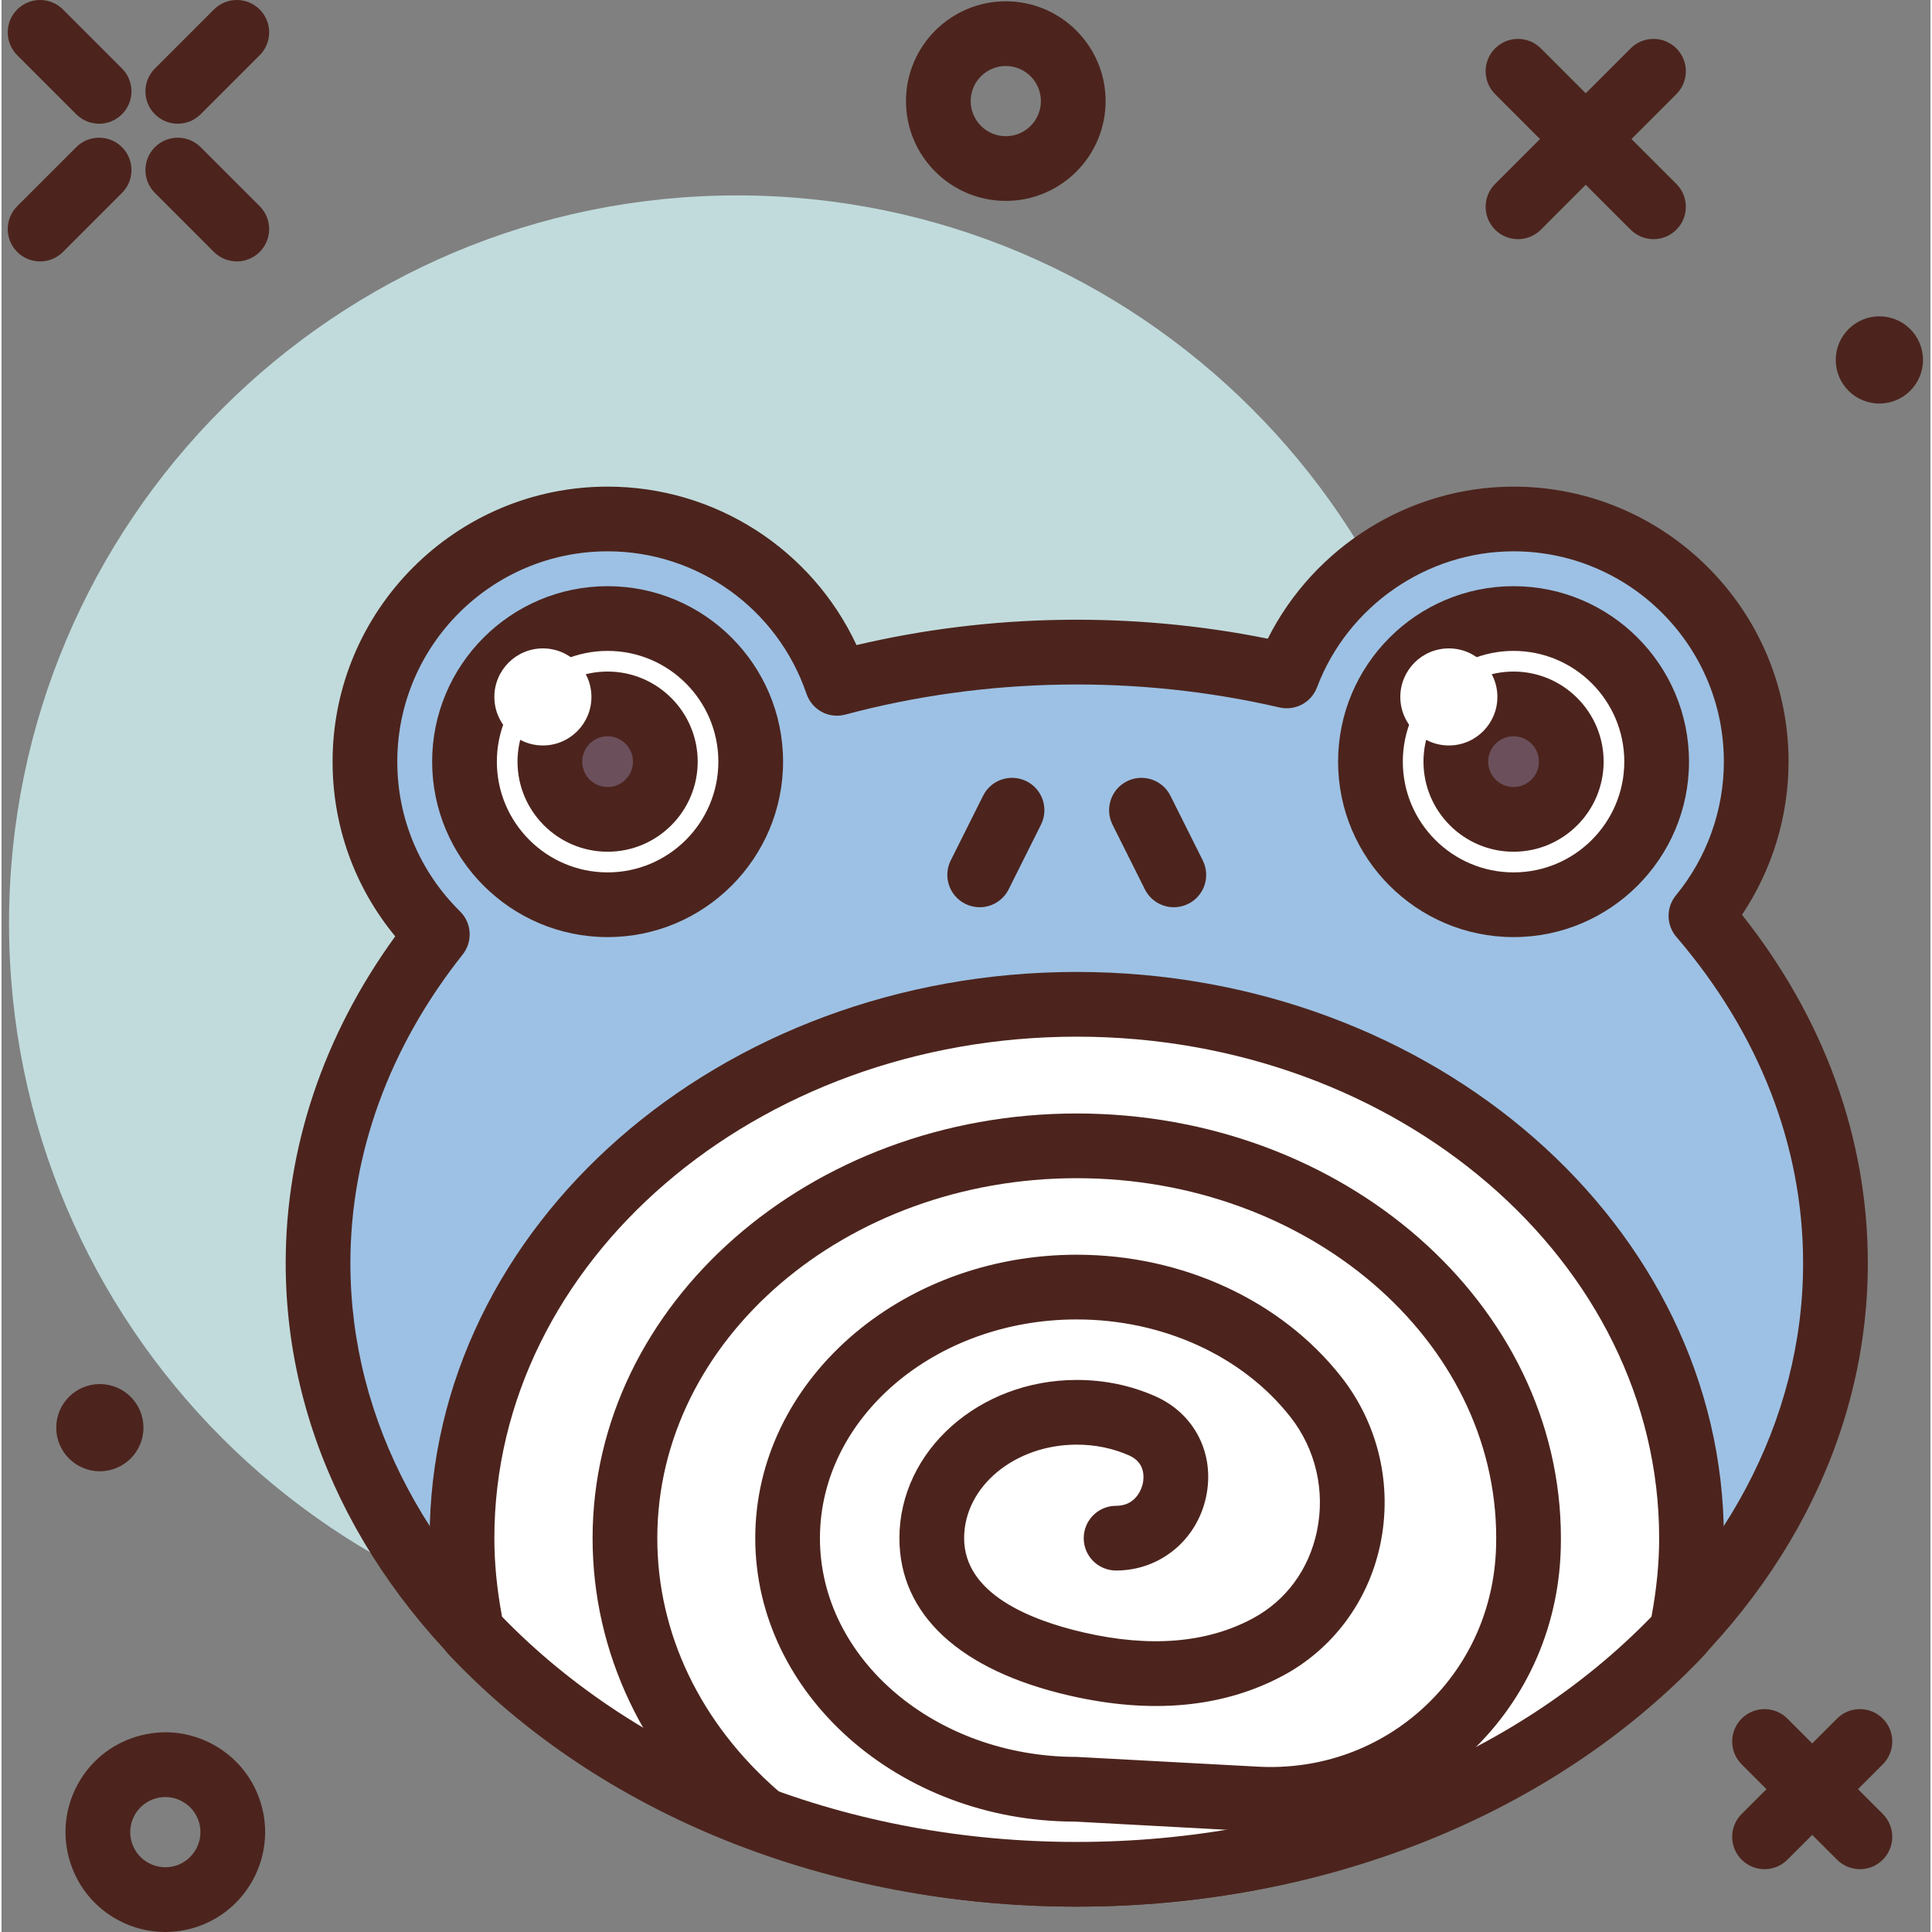
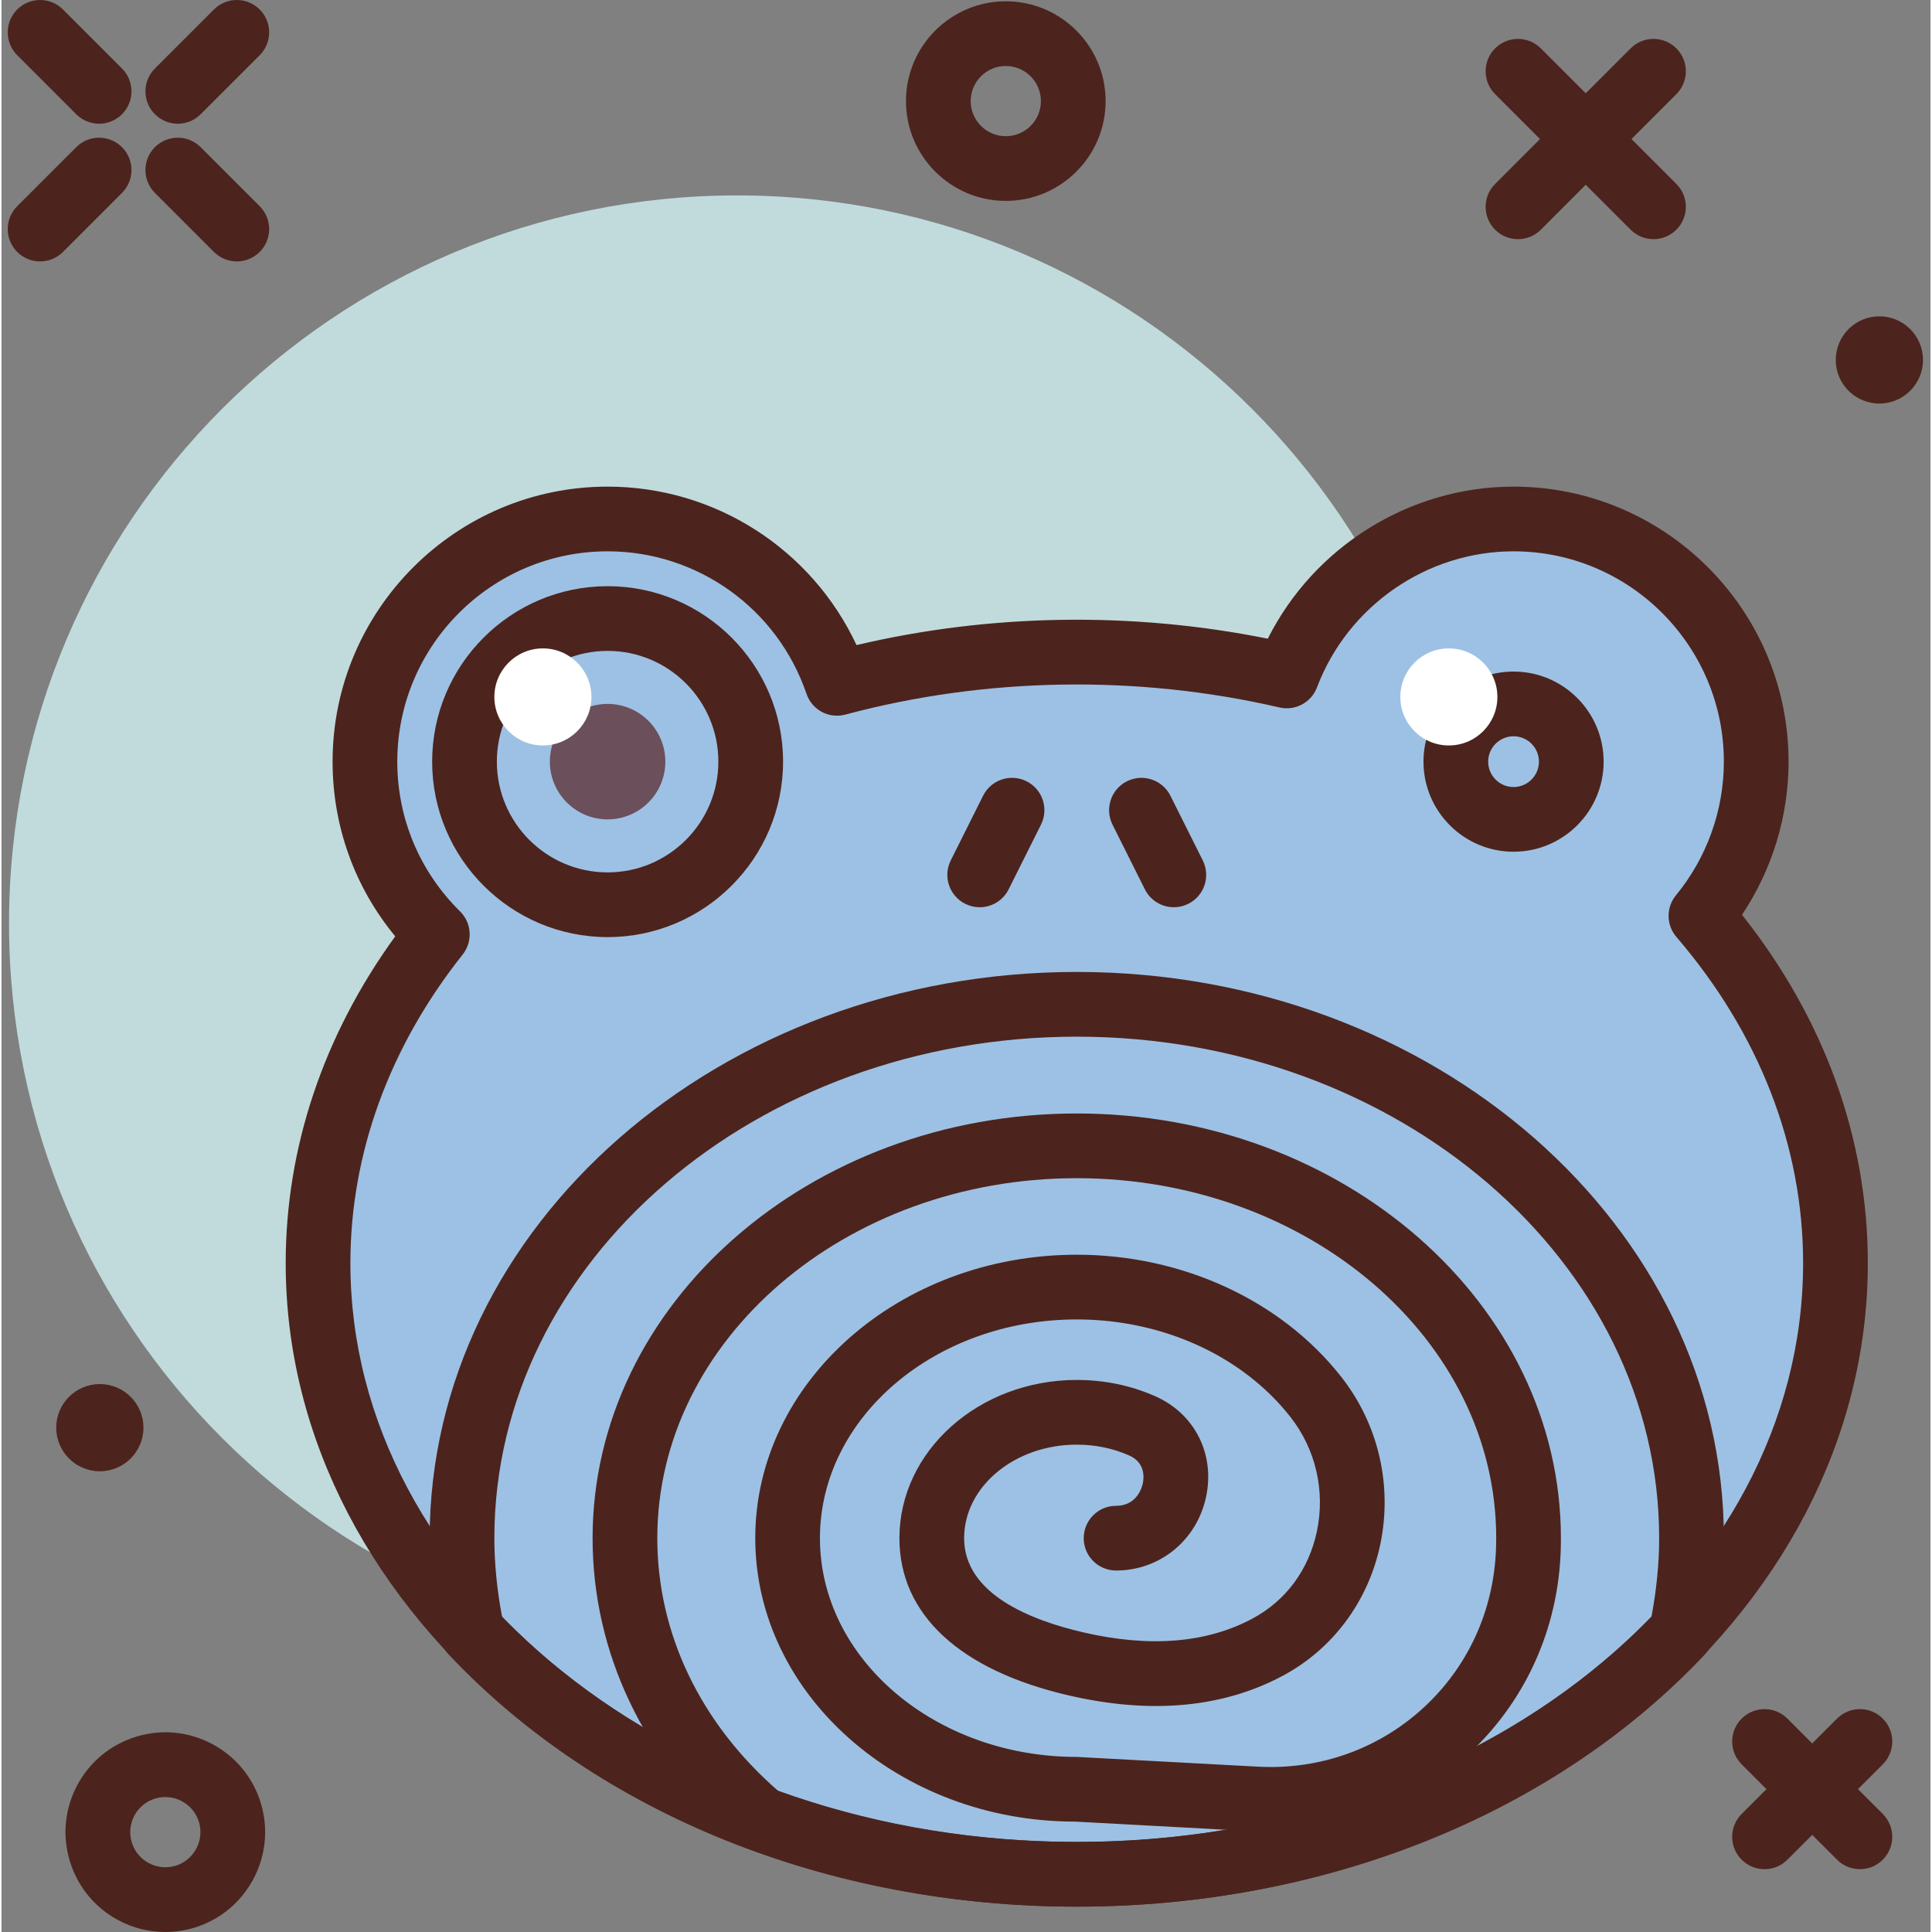
<svg xmlns="http://www.w3.org/2000/svg" height="407pt" viewBox="-1 0 407 407.633" width="407pt">
  <rect x="-1" y="0" width="407" height="407.633" fill="#808080" stroke="none" />
  <path d="m307.789 194.832c0 84.832-68.77 153.602-153.602 153.602-84.828 0-153.598-68.77-153.598-153.602s68.77-153.602 153.598-153.602c84.832 0 153.602 68.77 153.602 153.602zm0 0" fill="#c1dbdc" />
  <g fill="#4c241d">
    <path d="m36.195 26.105c-1.746 0-3.492-.668-4.828-2-2.664-2.664-2.664-6.988 0-9.652l12.453-12.453c2.668-2.668 6.988-2.668 9.656 0 2.664 2.664 2.664 6.988 0 9.652l-12.457 12.453c-1.332 1.332-3.078 2-4.824 2zm0 0" />
    <path d="m7.141 55.16c-1.746 0-3.492-.668-4.824-2-2.668-2.668-2.668-6.988 0-9.656l12.453-12.453c2.664-2.664 6.988-2.664 9.652 0 2.668 2.668 2.668 6.988 0 9.652l-12.453 12.457c-1.332 1.332-3.082 2-4.828 2zm0 0" />
    <path d="m19.598 26.105c-1.746 0-3.496-.668-4.828-2l-12.453-12.453c-2.668-2.664-2.668-6.988 0-9.652 2.664-2.668 6.988-2.668 9.652 0l12.453 12.453c2.668 2.664 2.668 6.988 0 9.652-1.332 1.332-3.078 2-4.824 2zm0 0" />
    <path d="m48.648 55.16c-1.746 0-3.492-.668-4.828-2l-12.453-12.457c-2.664-2.664-2.664-6.984 0-9.652 2.668-2.664 6.988-2.664 9.652 0l12.457 12.453c2.664 2.668 2.664 6.988 0 9.656-1.336 1.332-3.082 2-4.828 2zm0 0" />
    <path d="m33.543 407.633c-3.422 0-6.805-.84-9.906-2.492-4.961-2.656-8.586-7.082-10.219-12.469-1.637-5.379-1.07-11.078 1.578-16.039 2.652-4.961 7.078-8.586 12.469-10.219 5.379-1.641 11.07-1.074 16.039 1.586 4.957 2.656 8.586 7.082 10.219 12.461v.008c3.359 11.105-2.941 22.887-14.047 26.254-2.02.609-4.078.91-6.133.91zm.031-28.473c-.719 0-1.445.105-2.152.32-1.895.574-3.453 1.852-4.387 3.594-.926 1.742-1.125 3.746-.555 5.641.574 1.891 1.855 3.449 3.594 4.383 1.754.93 3.746 1.121 5.641.555 3.898-1.18 6.121-5.328 4.941-9.234-.574-1.891-1.855-3.445-3.594-4.379-1.094-.586-2.289-.879-3.488-.879zm0 0" />
    <path d="m210.895 42.387c-11.613 0-21.059-9.445-21.059-21.055 0-11.613 9.445-21.059 21.059-21.059 11.617 0 21.062 9.445 21.062 21.059 0 11.609-9.449 21.055-21.062 21.055zm0-28.461c-4.086 0-7.406 3.32-7.406 7.406 0 4.082 3.32 7.402 7.406 7.402 4.09 0 7.41-3.32 7.41-7.402 0-4.086-3.324-7.406-7.41-7.406zm0 0" />
    <path d="m404.418 75.945c0 5.082-4.121 9.199-9.203 9.199-5.082 0-9.203-4.117-9.203-9.199 0-5.082 4.121-9.203 9.203-9.203 5.082 0 9.203 4.121 9.203 9.203zm0 0" />
    <path d="m28.949 301.223c0 5.082-4.117 9.203-9.203 9.203-5.082 0-9.199-4.121-9.199-9.203 0-5.082 4.117-9.199 9.199-9.199 5.086 0 9.203 4.117 9.203 9.199zm0 0" />
    <path d="m370.98 394.379c-1.746 0-3.492-.668-4.824-2-2.668-2.664-2.668-6.988 0-9.652l20.125-20.121c2.668-2.664 6.988-2.664 9.652 0 2.668 2.668 2.668 6.988 0 9.652l-20.125 20.121c-1.332 1.336-3.078 2-4.828 2zm0 0" />
    <path d="m391.109 394.379c-1.746 0-3.496-.668-4.828-2l-20.125-20.121c-2.668-2.664-2.668-6.984 0-9.652 2.664-2.664 6.984-2.664 9.652 0l20.125 20.121c2.668 2.664 2.668 6.988 0 9.652-1.332 1.336-3.078 2-4.824 2zm0 0" />
    <path d="m318.961 50.461c-1.746 0-3.492-.668-4.824-2-2.668-2.668-2.668-6.988 0-9.652l28.594-28.602c2.664-2.668 6.984-2.668 9.652 0 2.664 2.664 2.664 6.988 0 9.652l-28.594 28.602c-1.332 1.332-3.082 2-4.828 2zm0 0" />
    <path d="m347.555 50.461c-1.746 0-3.492-.668-4.824-2l-28.594-28.602c-2.668-2.664-2.668-6.988 0-9.652 2.664-2.668 6.984-2.668 9.652 0l28.594 28.598c2.664 2.668 2.664 6.988 0 9.652-1.332 1.336-3.082 2.004-4.828 2.004zm0 0" />
  </g>
  <path d="m357.562 193.234c7.289-8.848 11.668-20.176 11.668-32.535 0-28.273-22.926-51.199-51.203-51.199-21.898 0-40.535 13.777-47.852 33.113-14.074-3.258-28.93-5.043-44.309-5.043-17.676 0-34.664 2.344-50.562 6.605-6.879-20.16-25.938-34.676-48.422-34.676-28.277 0-51.199 22.926-51.199 51.199 0 14.273 5.852 27.168 15.27 36.453-15.906 20.031-25.164 43.82-25.164 69.363 0 71.211 71.668 128.941 160.078 128.941 88.41 0 160.078-57.73 160.078-128.941.004-27.23-10.5-52.469-28.383-73.281zm0 0" fill="#9dc1e4" />
  <path d="m225.867 402.285c-92.031 0-166.906-60.906-166.906-135.773 0-24.367 7.973-48.094 23.113-68.953-8.559-10.367-13.219-23.246-13.219-36.859 0-31.992 26.035-58.027 58.027-58.027 22.688 0 43.066 13.199 52.52 33.434 28.145-6.641 58.219-7.113 86.773-1.348 9.746-19.406 29.895-32.086 51.852-32.086 31.996 0 58.027 26.035 58.027 58.027 0 11.52-3.457 22.801-9.828 32.309 17.391 21.926 26.551 47.23 26.551 73.504 0 74.867-74.875 135.773-166.91 135.773zm-98.984-285.961c-24.469 0-44.375 19.906-44.375 44.375 0 11.953 4.699 23.172 13.242 31.594 2.48 2.445 2.719 6.371.551 9.105-15.492 19.516-23.688 42.035-23.688 65.113 0 67.34 68.75 122.121 153.254 122.121 84.508 0 153.254-54.781 153.254-122.121 0-24.664-9.246-48.465-26.738-68.832-2.16-2.516-2.199-6.227-.086-8.785 6.512-7.914 10.105-17.93 10.105-28.195 0-24.469-19.906-44.375-44.375-44.375-18.305 0-34.973 11.535-41.465 28.699-1.215 3.203-4.582 5.016-7.93 4.242-30-6.949-62.051-6.402-91.566 1.5-3.516.953-7.07-.996-8.223-4.387-6.137-17.98-22.996-30.055-41.961-30.055zm0 0" fill="#4c241d" />
-   <path d="m348.219 160.699c0 16.672-13.516 30.191-30.191 30.191-16.672 0-30.191-13.52-30.191-30.191 0-16.676 13.52-30.191 30.191-30.191 16.676 0 30.191 13.516 30.191 30.191zm0 0" fill="#fff" />
-   <path d="m318.027 197.719c-20.41 0-37.02-16.605-37.02-37.02 0-20.41 16.609-37.02 37.02-37.02 20.414 0 37.02 16.609 37.02 37.02 0 20.414-16.605 37.02-37.02 37.02zm0-60.387c-12.887 0-23.363 10.48-23.363 23.367s10.48 23.367 23.363 23.367c12.887 0 23.367-10.48 23.367-23.367s-10.48-23.367-23.367-23.367zm0 0" fill="#4c241d" />
-   <path d="m330.207 160.699c0 6.727-5.453 12.18-12.18 12.18-6.727 0-12.176-5.453-12.176-12.18 0-6.727 5.449-12.18 12.176-12.18 6.727 0 12.18 5.453 12.18 12.18zm0 0" fill="#6b4f5b" />
  <path d="m318.027 179.707c-10.48 0-19.004-8.527-19.004-19.008s8.523-19.008 19.004-19.008c10.48 0 19.008 8.527 19.008 19.008s-8.527 19.008-19.008 19.008zm0-24.359c-2.949 0-5.352 2.398-5.352 5.352 0 2.957 2.398 5.355 5.352 5.355 2.957 0 5.355-2.398 5.355-5.355 0-2.953-2.398-5.352-5.355-5.352zm0 0" fill="#4c241d" />
-   <path d="m157.074 160.699c0 16.672-13.52 30.191-30.191 30.191-16.676 0-30.191-13.52-30.191-30.191 0-16.676 13.516-30.191 30.191-30.191 16.672 0 30.191 13.516 30.191 30.191zm0 0" fill="#fff" />
  <path d="m126.883 197.719c-20.414 0-37.02-16.605-37.02-37.02 0-20.41 16.605-37.02 37.02-37.02 20.414 0 37.02 16.609 37.02 37.02 0 20.414-16.605 37.02-37.02 37.02zm0-60.387c-12.887 0-23.367 10.48-23.367 23.367s10.48 23.367 23.367 23.367c12.883 0 23.367-10.48 23.367-23.367s-10.48-23.367-23.367-23.367zm0 0" fill="#4c241d" />
-   <path d="m225.867 395.457c52.086 0 98.34-20.051 127.574-51.074 1.324-6.453 2.133-13.062 2.133-19.844 0-62.211-58.07-112.641-129.707-112.641-71.633 0-129.707 50.43-129.707 112.641 0 6.781.812 13.391 2.137 19.844 29.23 31.023 75.488 51.074 127.57 51.074zm0 0" fill="#fff" />
+   <path d="m225.867 395.457zm0 0" fill="#fff" />
  <path d="m225.867 402.285c-52.359 0-100.672-19.398-132.539-53.227-.871-.922-1.465-2.066-1.719-3.312-1.535-7.473-2.273-14.406-2.273-21.207 0-65.875 61.246-119.469 136.531-119.469 75.289 0 136.535 53.594 136.535 119.469 0 6.801-.742 13.734-2.273 21.207-.254 1.246-.848 2.391-1.719 3.312-31.867 33.828-80.18 53.227-132.543 53.227zm-121.258-61.18c29.312 30.227 73.379 47.527 121.258 47.527 47.883 0 91.949-17.301 121.262-47.527 1.086-5.832 1.621-11.273 1.621-16.566 0-58.348-55.129-105.812-122.883-105.812-67.75 0-122.879 47.465-122.879 105.812 0 5.293.535 10.734 1.621 16.566zm0 0" fill="#4c241d" />
  <path d="m158.461 389.898c-1.594 0-3.184-.551-4.473-1.672-19.52-16.953-30.273-39.574-30.273-63.688 0-49.406 45.828-89.605 102.152-89.605 56.328 0 102.152 40.199 102.152 89.605 0 .023-.004.707-.004.73-.074 17.133-6.887 32.973-19.176 44.559-12.285 11.598-28.43 17.438-45.652 16.551l-37.688-2.039c-.004 0-.012 0-.02 0-37.023 0-67.445-26.828-67.445-59.801 0-32.977 30.426-59.805 67.832-59.805 22.293 0 43.168 9.652 55.84 25.812 7.828 9.988 10.812 22.875 8.195 35.355-2.508 11.93-9.988 22.008-20.516 27.645-12.625 6.766-27.805 8.18-45.047 4.207-23.141-5.312-35.887-17.105-35.887-33.215 0-18.406 16.789-33.383 37.414-33.383 5.805 0 11.359 1.145 16.52 3.418 8.34 3.656 12.676 12.176 10.781 21.199-1.93 9.184-9.742 15.594-19 15.594-3.773 0-6.828-3.051-6.828-6.824 0-3.773 3.055-6.828 6.828-6.828 4.418 0 5.473-3.945 5.641-4.738.266-1.273.512-4.398-2.906-5.898-3.422-1.508-7.137-2.27-11.035-2.27-13.102 0-23.762 8.855-23.762 19.734 0 11.652 13.754 17.258 25.289 19.906 13.945 3.207 25.906 2.219 35.551-2.941 7.062-3.781 11.887-10.32 13.594-18.418 1.789-8.52-.246-17.316-5.582-24.113-10.105-12.895-26.957-20.586-45.09-20.586-29.875 0-54.184 20.707-54.184 46.152 0 25.445 24.309 46.152 54.184 46.152l38.051 2.047c13.328.766 26-3.832 35.555-12.84 9.539-9 14.828-21.332 14.887-34.734 0-.008.008-.68.008-.691 0-41.812-39.703-75.887-88.5-75.887-48.801 0-88.5 34.074-88.5 75.953 0 20.098 9.082 39.059 25.566 53.379 2.848 2.473 3.152 6.789.68 9.629-1.344 1.555-3.246 2.348-5.152 2.348zm0 0" fill="#4c241d" />
  <path d="m246.355 191.418c-2.508 0-4.914-1.379-6.113-3.773l-6.828-13.652c-1.684-3.375-.32-7.473 3.055-9.16 3.367-1.672 7.465-.32 9.16 3.055l6.828 13.652c1.684 3.375.32 7.473-3.055 9.16-.98.488-2.02.719-3.047.719zm0 0" fill="#4c241d" />
  <path d="m205.383 191.418c-1.027 0-2.066-.234-3.047-.719-3.375-1.688-4.738-5.789-3.055-9.16l6.828-13.652c1.691-3.375 5.785-4.73 9.16-3.055 3.375 1.688 4.738 5.789 3.051 9.16l-6.824 13.652c-1.199 2.395-3.605 3.773-6.113 3.773zm0 0" fill="#4c241d" />
  <path d="m314.617 147.047c0 5.652-4.586 10.238-10.242 10.238s-10.238-4.586-10.238-10.238c0-5.656 4.582-10.242 10.238-10.242s10.242 4.586 10.242 10.242zm0 0" fill="#fff" />
  <path d="m139.062 160.699c0 6.727-5.453 12.18-12.18 12.18-6.727 0-12.18-5.453-12.18-12.18 0-6.727 5.453-12.18 12.18-12.18 6.727 0 12.18 5.453 12.18 12.18zm0 0" fill="#6b4f5b" />
-   <path d="m126.883 179.707c-10.48 0-19.008-8.527-19.008-19.008s8.527-19.008 19.008-19.008c10.48 0 19.008 8.527 19.008 19.008s-8.527 19.008-19.008 19.008zm0-24.359c-2.953 0-5.355 2.398-5.355 5.352 0 2.957 2.402 5.355 5.355 5.355 2.953 0 5.352-2.398 5.352-5.355 0-2.953-2.398-5.352-5.352-5.352zm0 0" fill="#4c241d" />
  <path d="m123.469 147.047c0 5.652-4.586 10.238-10.238 10.238-5.656 0-10.242-4.586-10.242-10.238 0-5.656 4.586-10.242 10.242-10.242 5.652 0 10.238 4.586 10.238 10.242zm0 0" fill="#fff" />
</svg>